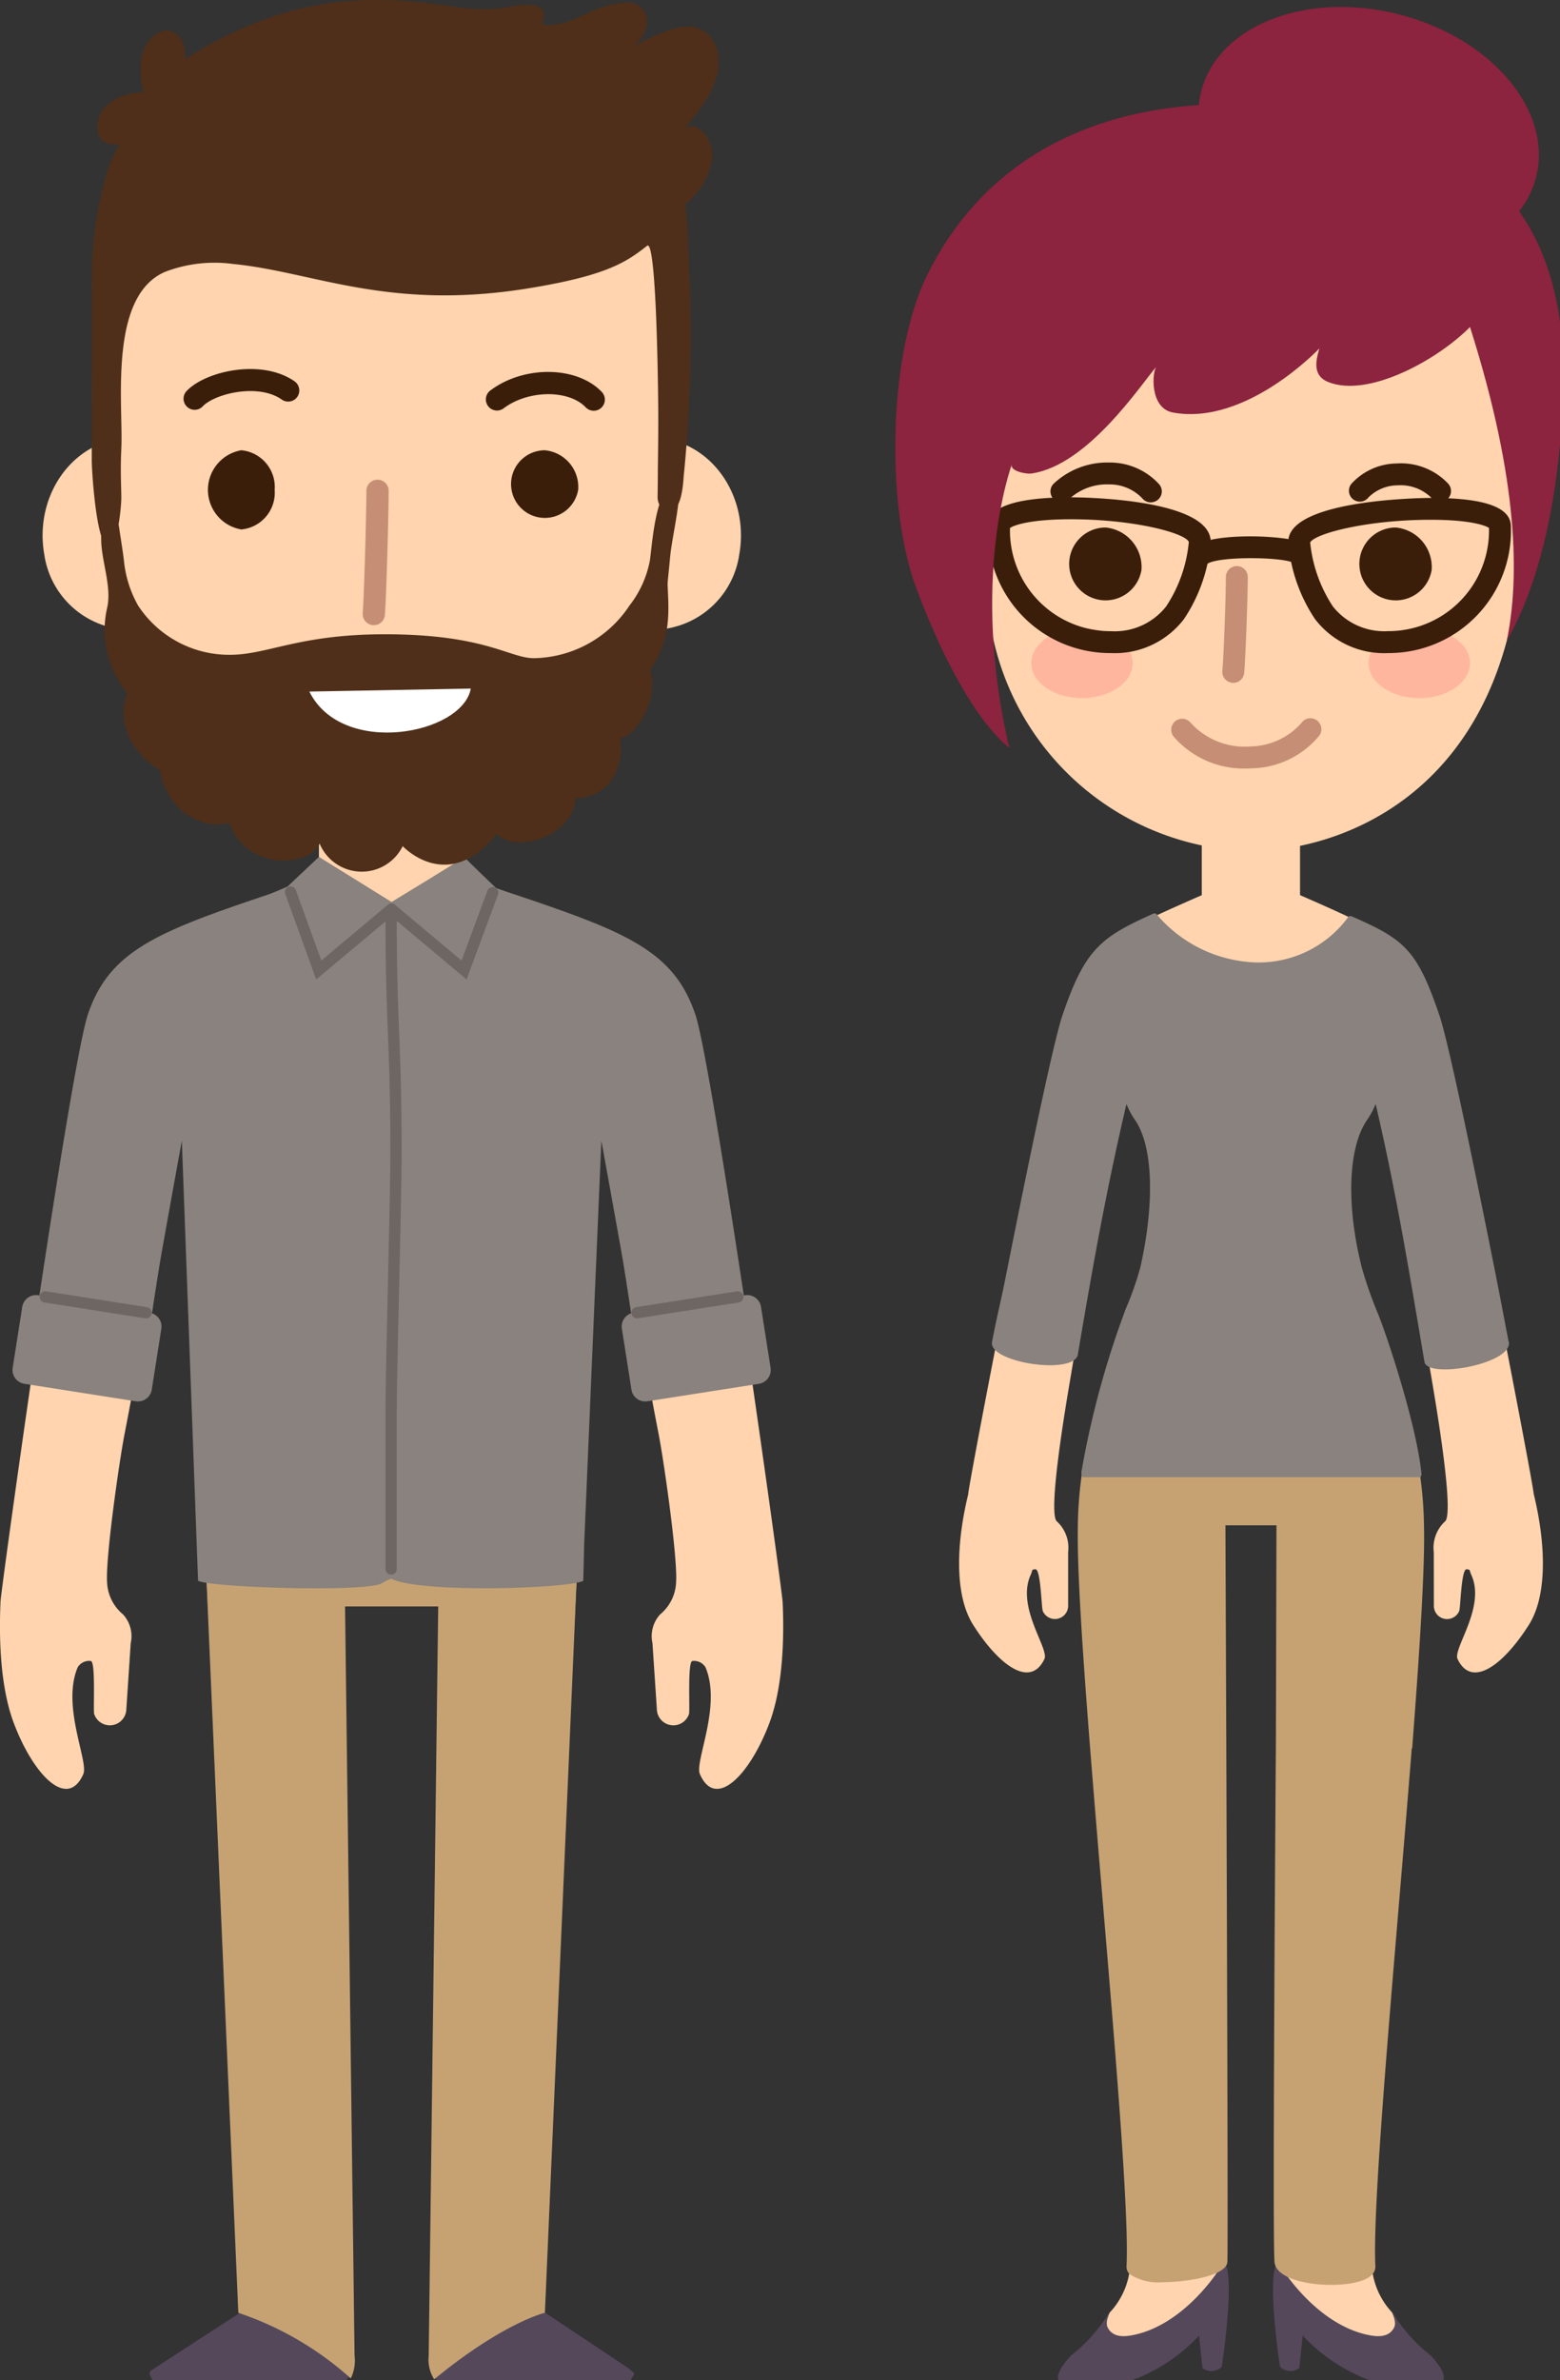
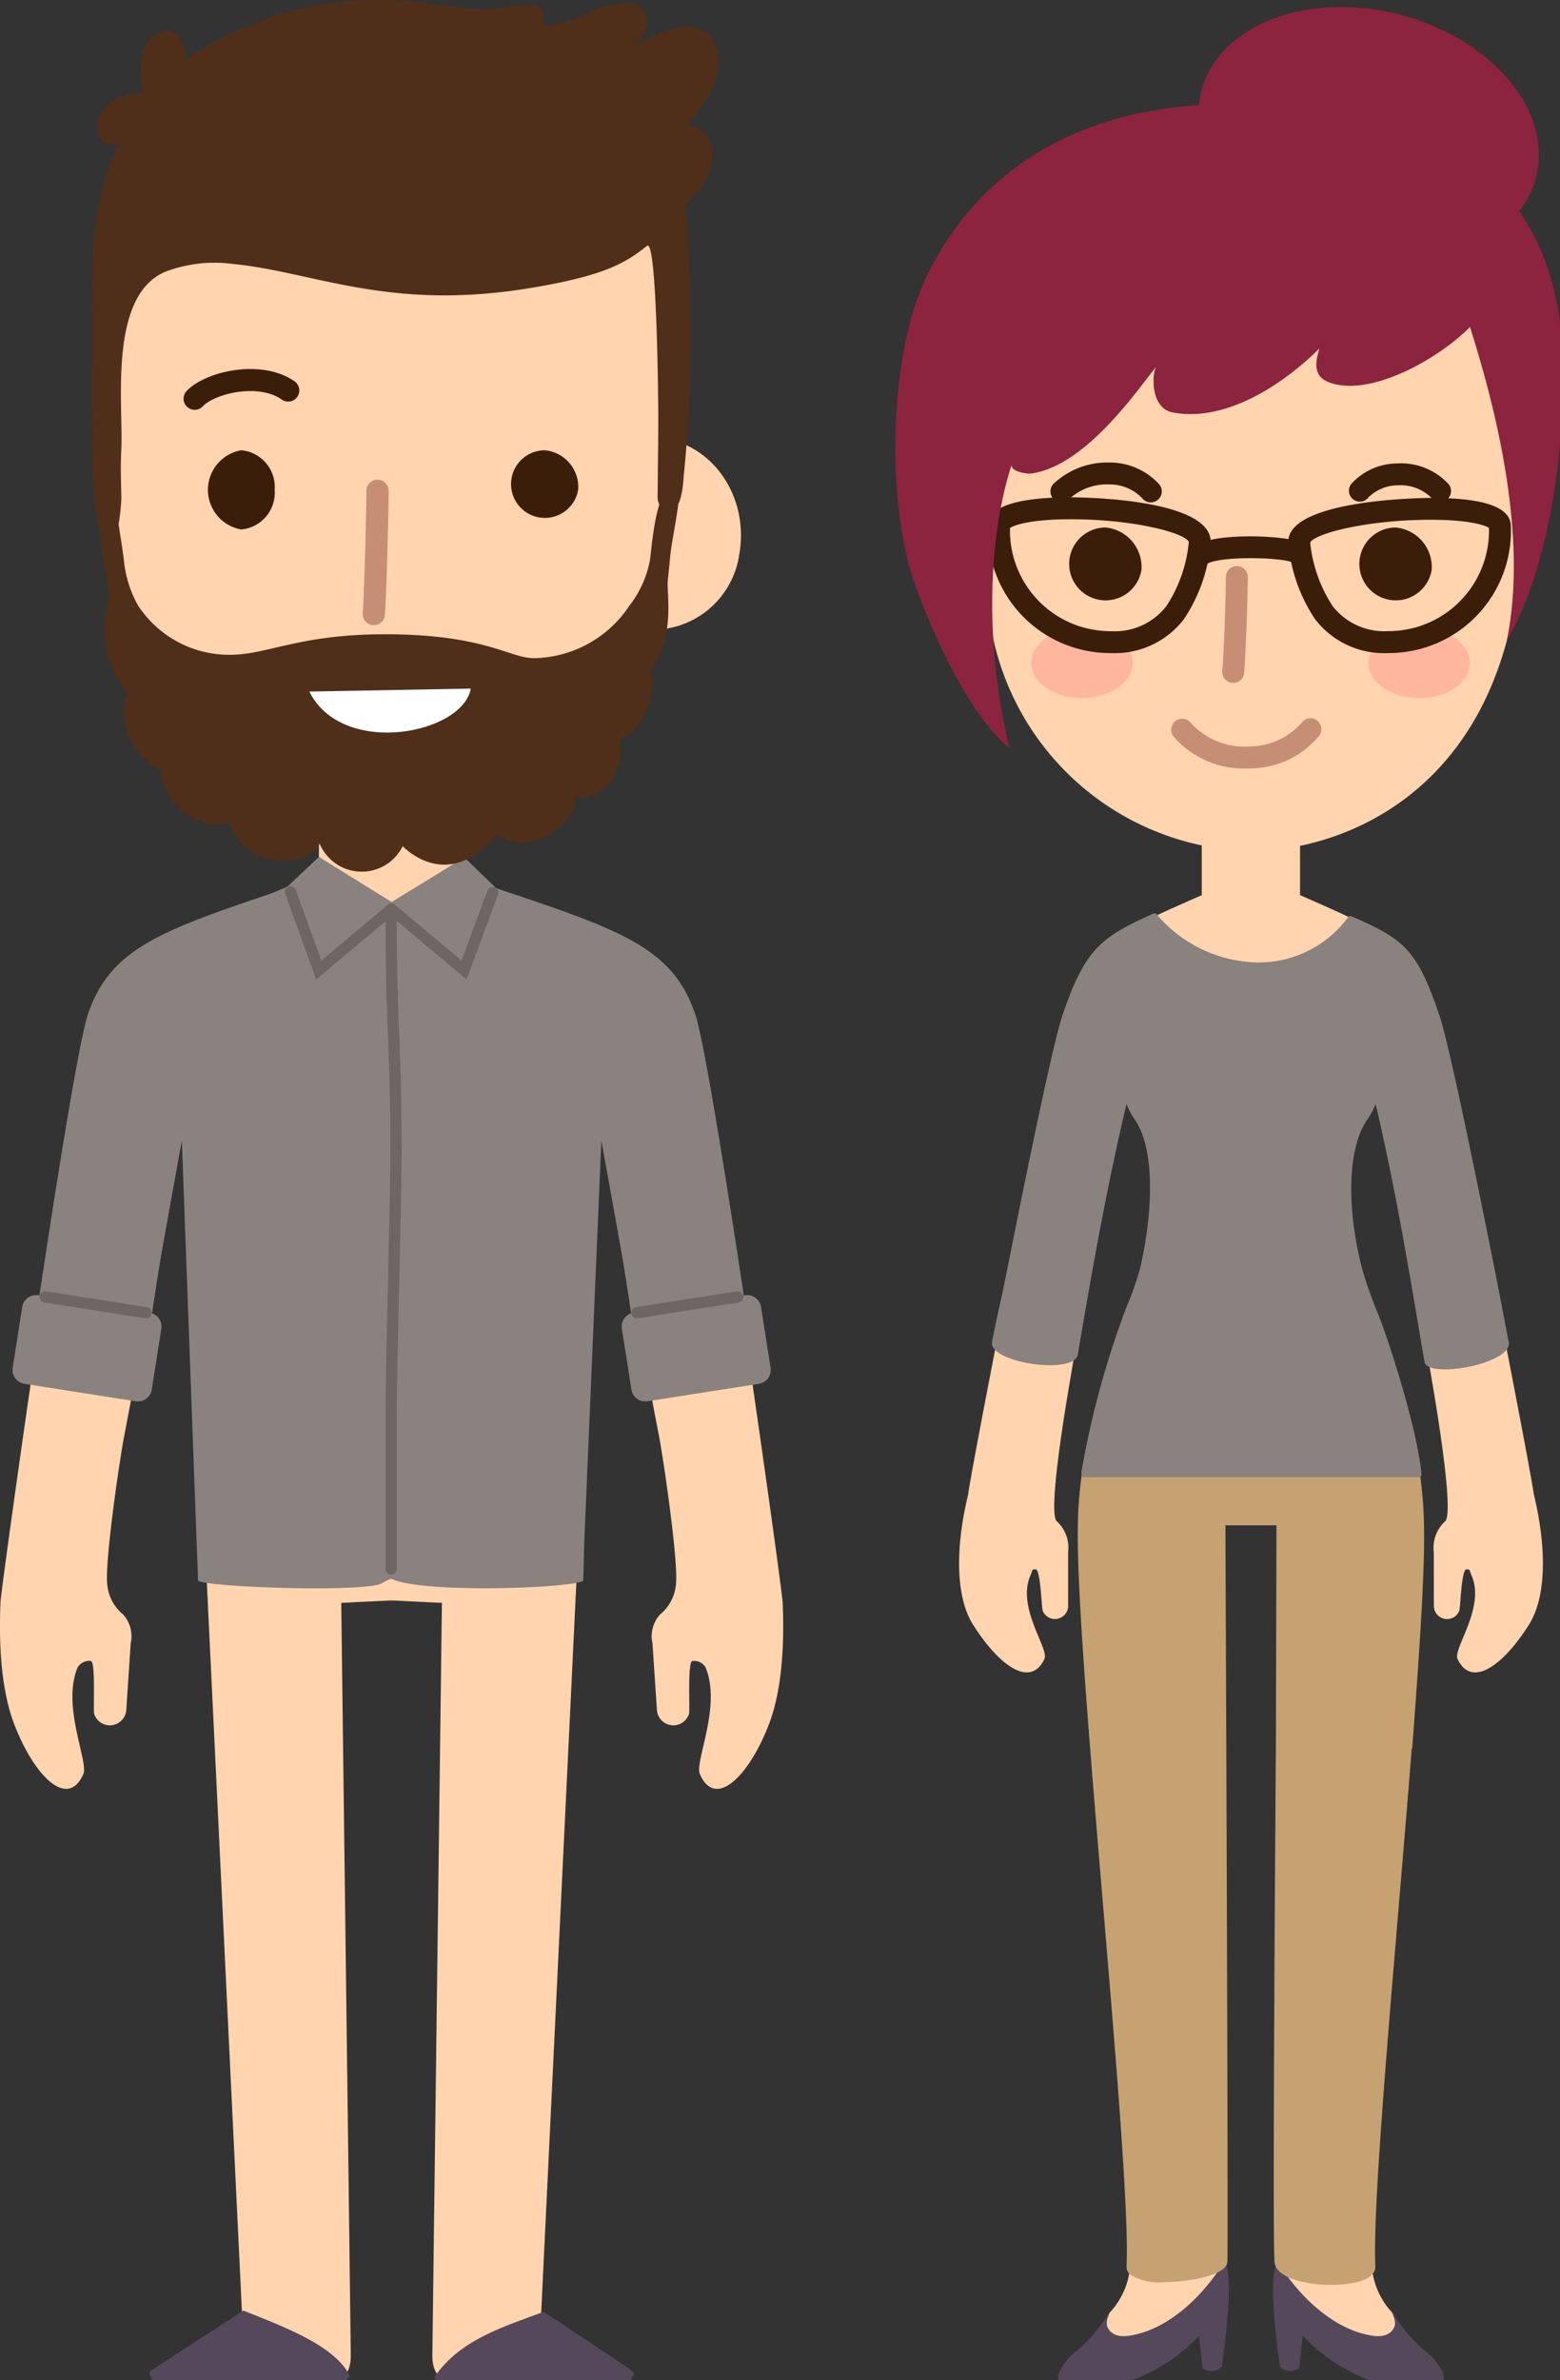
<svg xmlns="http://www.w3.org/2000/svg" width="120" height="183">
  <rect width="100%" height="100%" fill="#333333" stroke="none" />
  <defs>
    <clipPath id="a">
      <path data-name="Rectangle 1839" fill="none" d="M0 0h120v183H0z" />
    </clipPath>
  </defs>
  <g data-name="40-49">
    <g data-name="Group 1979" clip-path="url(#a)">
      <path data-name="Path 2607" d="M43.256 39.928a6.959 6.959 0 0 0 5.486 8.335 6.756 6.756 0 0 0 8.126-5.644c.729-4.142-1.727-8.1-5.489-8.846s-7.4 2.013-8.127 6.155" fill="#ffd4ae" />
-       <path data-name="Path 2608" d="M17.019 39.928a6.959 6.959 0 0 1-5.489 8.335 6.755 6.755 0 0 1-8.125-5.644c-.729-4.142 1.727-8.1 5.488-8.846s7.4 2.013 8.127 6.155" fill="#ffd4ae" />
      <path data-name="Path 2609" d="M48.903 12.023a20.546 20.546 0 0 0-15.477-8.5l-.315-.012.007-.238-3 .119-3-.119.007.238-.315.012a20.542 20.542 0 0 0-15.476 8.5c-3.675 4.992-4.163 11.28-3.874 17.3.219 4.549 1.024 11.895 1.25 16.444 3.688 13.793 12.863 16.15 21.4 16.15s18.022-2.357 21.4-16.15c.225-4.549 1.032-11.895 1.251-16.444.289-6.022-.2-12.31-3.873-17.3" fill="#ffd4ae" />
      <path data-name="Rectangle 1837" fill="#ffd4ae" d="M24.533 59.369h11.179v13.685H24.533z" />
      <path data-name="Path 2610" d="M60.2 123.185c.1-.077-5.619-41.06-7-45.124-1.889-5.577-6.4-6.528-18.712-10.709-.652.429-.62.925-.159 1.475l-4.209.81-4.21-.81c.462-.55.493-1.047-.159-1.475C13.44 71.534 8.928 72.485 7.038 78.061c-1.376 4.064-7.1 45.047-7 45.124-.089 2.077-.139 6.238 1.04 9.332 1.522 3.992 4.122 6.634 5.332 3.874.418-.955-1.689-5.224-.437-8.2a1.022 1.022 0 0 1 1.007-.492c.389 0 .185 3.691.262 4.066a1.269 1.269 0 0 0 2.468-.244l.345-5.189a2.487 2.487 0 0 0-.586-2.212 3.38 3.38 0 0 1-1.227-2.4c-.155-1.846.95-9.474 1.331-11.43 1.321-6.781 3.132-17.293 4.581-25.056l4.468 92.735-6.368 4.182s-1.143 1.045.665 1.045h12.355s1.711.1 1.711-2.09l-.735-57.875 3.872-.19 3.871.19-.735 57.875c0 2.186 1.711 2.09 1.711 2.09h12.357c1.806 0 .666-1.045.666-1.045l-6.369-4.182 4.468-92.735c1.448 7.763 3.26 18.275 4.58 25.056.382 1.956 1.488 9.584 1.332 11.43a3.373 3.373 0 0 1-1.227 2.4 2.485 2.485 0 0 0-.586 2.212l.345 5.189a1.269 1.269 0 0 0 2.468.244c.077-.376-.126-4.064.262-4.066a1.024 1.024 0 0 1 1.008.492c1.251 2.974-.855 7.243-.437 8.2 1.2 2.761 3.811.118 5.33-3.873 1.178-3.094 1.129-7.255 1.038-9.332" fill="#ffd4ae" />
      <path data-name="Path 2611" d="M12.021 181.986c-.613.4-.63.35-.311.965a1.238 1.238 0 0 0 1.209.53h12.387a2.383 2.383 0 0 0 1.619-.8c-1.152-2.324-4.912-3.725-8.2-5.043l-6.706 4.35" fill="#54485a" />
      <path data-name="Path 2612" d="M48.224 181.991c-.032-.027-6.4-4.261-6.4-4.261-3.059 1.148-6.481 2.145-8.43 5.06a2.857 2.857 0 0 0 .455.353 1.988 1.988 0 0 0 1.089.344h12.388a1.238 1.238 0 0 0 1.209-.53c.319-.615.418-.373-.31-.965" fill="#54485a" />
-       <path data-name="Path 2613" d="m41.916 177.809 2.792-64.461H15.532l2.8 64.461a24.742 24.742 0 0 1 8.649 5.043 3.064 3.064 0 0 0 .292-1.749l-.731-57.6h7.166l-.731 57.6a2.848 2.848 0 0 0 .42 1.824c5.3-4.358 8.522-5.121 8.522-5.121" fill="#c6a273" />
      <path data-name="Path 2614" d="M53.478 77.97c-1.7-5.015-5.537-6.411-14.657-9.465-.239-.08-.668-.239-.668-.239s-2.523-2.415-2.442-2.387-5.59 3.465-5.59 3.465l-5.588-3.465-2.42 2.281s-1.051.466-1.567.64c-8.492 2.855-12.135 4.32-13.779 9.17-.708 2.09-2.514 13.433-4.116 24.151a60.435 60.435 0 0 1 8.554 2.145c.512-3.516.982-6.586 1.26-8.139.509-2.835 1.03-5.744 1.523-8.423l1.246 33.826c.955.516 12.6.889 14.076.224.1-.045.709-.416.812-.367 2.331 1.118 13.593.743 14.744.151.007 0 .069-2.77.069-2.778l1.323-31.056c.49 2.678 1.013 5.587 1.521 8.423.29 1.614.782 4.88 1.314 8.587a58.2 58.2 0 0 0 8.69-1.342c-1.652-11.093-3.58-23.265-4.3-25.4" fill="#89827e" />
      <path data-name="Path 2615" d="M21.128 37.661a2.836 2.836 0 0 1-2.566 3.044 3.089 3.089 0 0 1 0-6.089 2.835 2.835 0 0 1 2.566 3.045" fill="#3a1e0a" />
      <path data-name="Path 2616" d="M51.541 42.886c.183-2.033 1.363-6.346.132-5.644-1.281.73-1.516 4.728-1.679 5.832a8.05 8.05 0 0 1-1.577 3.488 8.978 8.978 0 0 1-7.342 4.04c-1.9 0-3.732-1.838-11.478-1.838-6.607 0-9.02 1.578-11.9 1.578a8.375 8.375 0 0 1-7.075-3.787 8.748 8.748 0 0 1-1.084-3.4c-.094-.918-.5-3.22-.564-4.006-.366-4.531-1.15-1.263-1.189 2.239-.019 1.7.85 3.712.448 5.383A7.592 7.592 0 0 0 9.8 53.283c-.976 2.444.64 4.831 2.481 5.91.753 3.671 3.709 4.535 5.348 4.059 1.333 3.759 6.241 3.376 6.956 1.6a3.511 3.511 0 0 0 6.392.2s3.476 3.752 7.21-.927c1.86 1.669 6-.141 6.095-2.778 3.188-.034 3.76-3.36 3.387-4.6 1.258-.058 3.039-3.039 2.353-5.27 1.611-2.316 1.426-4.411 1.333-6.474-.013-.273.1-1.129.187-2.12" fill="#4f2f19" />
      <path data-name="Path 2617" d="M44.474 37.661a2.6 2.6 0 1 1-2.566-3.044 2.835 2.835 0 0 1 2.566 3.044" fill="#3a1e0a" />
      <path data-name="Path 2618" d="M14.974 31.507a.856.856 0 0 1-.62-1.444c1.468-1.546 5.763-2.5 8.283-.76a.856.856 0 1 1-.973 1.408c-1.839-1.273-5.155-.434-6.07.53a.852.852 0 0 1-.62.267" fill="#3a1e0a" />
-       <path data-name="Path 2619" d="M45.672 31.578a.857.857 0 0 1-.62-.264c-1.31-1.376-4.434-1.339-6.307.076a.855.855 0 1 1-1.031-1.365c2.579-1.948 6.668-1.9 8.577.109a.854.854 0 0 1-.619 1.444" fill="#3a1e0a" />
      <path data-name="Path 2620" d="M28.755 48.061a.5.5 0 0 1-.062 0 .853.853 0 0 1-.791-.914c.111-1.539.282-7.591.282-9.441a.856.856 0 0 1 1.711 0c0 1.92-.172 7.96-.288 9.564a.855.855 0 0 1-.852.793" fill="#c68e75" />
      <path data-name="Path 2621" d="M9.331 34.518c.169-3.335-1.032-11.737 3.373-13.621a10.626 10.626 0 0 1 5.244-.6c6.164.6 11.906 3.618 22.67 1.875 5.989-.969 7.547-2 9.158-3.277.667-.527.826 9.221.856 12.323.012 1.436 0 2.8-.021 4.239-.012.843-.008 1.685-.025 2.526-.007.343-.08 1.21 1.045 1.208.826 0 .931-2.19.962-2.588a108.342 108.342 0 0 0 .439-15.589c-.135-2.842-.082-2.79-.315-5.317a5.7 5.7 0 0 0 2.075-3.457c.126-1.85-1.47-3.12-2.253-2.283 1.482-1.582 3.556-4.349 2.427-6.613-1.261-2.527-4.37-.727-6.156.188.863-.782 1.5-2.239.286-3.111-.553-.4-1.689-.135-2.307.009-1.716.4-3.266 1.774-5.128 1.436.808-1.835-1.319-1.554-2.445-1.34-2.216.42-3.794.032-6.075-.255-7.334-.92-12.85.5-18.926 4.28.222-1.964-1.472-3.092-2.837-1.309-1.021 1.333-.341 3.833-.341 3.833s-3.253.081-3.525 2.427c-.227 1.951 1.694 1.583 1.694 1.583a9.966 9.966 0 0 0-1.251 3.192 27.6 27.6 0 0 0-.88 7.413l-.016 13.732c0 .717.315 5.981 1.144 6.543.8.543 1.144-3.017 1.13-3.792-.023-1.184-.075-2.21 0-3.654" fill="#4f2f19" />
      <path data-name="Path 2622" d="m24.324 75.304-2.383-6.583a.433.433 0 0 1 .814-.295l1.962 5.419 5.114-4.284a.433.433 0 0 1 .556.664Z" fill="#6d6662" />
      <path data-name="Path 2623" d="m35.891 75.3-6.06-5.075a.433.433 0 0 1 .556-.664l5.117 4.286 1.985-5.354a.433.433 0 1 1 .812.3Z" fill="#6d6662" />
      <path data-name="Path 2624" d="M11.675 106.838a1.075 1.075 0 0 1-1.228.894l-8.572-1.344a1.078 1.078 0 0 1-.9-1.228l.736-4.686a1.075 1.075 0 0 1 1.228-.894l8.577 1.346a1.075 1.075 0 0 1 .894 1.229Z" fill="#89827e" />
      <path data-name="Path 2625" d="M48.572 106.838a1.075 1.075 0 0 0 1.228.894l8.576-1.344a1.078 1.078 0 0 0 .9-1.228l-.736-4.686a1.075 1.075 0 0 0-1.229-.894l-8.581 1.342a1.075 1.075 0 0 0-.894 1.229Z" fill="#89827e" />
      <path data-name="Path 2626" d="M11.239 101.358a.4.4 0 0 1-.067-.005l-7.752-1.216a.433.433 0 0 1 .135-.856l7.752 1.217a.433.433 0 0 1-.067.86" fill="#6d6662" />
      <path data-name="Path 2627" d="M48.994 101.357a.433.433 0 0 1-.067-.86l7.752-1.217a.433.433 0 0 1 .135.856l-7.752 1.216a.411.411 0 0 1-.068.005" fill="#6d6662" />
      <path data-name="Path 2628" d="M30.085 121.053a.433.433 0 0 1-.433-.433v-11.688c0-2.193.1-6.257.187-10.187s.188-8.005.188-10.2c0-4.222-.095-6.682-.187-9.063s-.188-4.853-.188-9.088a.433.433 0 1 1 .866 0c0 4.218.095 6.677.188 9.055s.188 4.857.188 9.1c0 2.206-.1 6.282-.188 10.221s-.188 7.985-.188 10.167v11.687a.433.433 0 0 1-.433.433" fill="#6d6662" />
      <path data-name="Path 2629" d="M23.797 53.169c2.516 5.075 11.782 3.289 12.419-.232Z" fill="#fff" />
      <path data-name="Path 2630" d="M117.974 114.859c.119-.051-6.16-32.726-7.5-36.687-1.841-5.435-2.508-5.867-10.466-9.352a7.04 7.04 0 0 0-3.78.275 7.036 7.036 0 0 0-3.779-.275c-7.958 3.485-8.625 3.917-10.466 9.352-1.343 3.961-7.62 36.636-7.5 36.687-.894 3.643-1.111 7.727.381 10.073 1.923 3.03 4.369 4.928 5.476 2.616.381-.8-2.194-3.991-1.054-6.477.168-.366.034-.4.356-.425.419-.037.462 2.916.572 3.208a1.016 1.016 0 0 0 1.95-.37v-4.16a2.753 2.753 0 0 0-.847-2.342c-.771-.495.692-9.081.992-10.845 1.179-6.986 2.614-15.311 4.329-22.429a3.461 3.461 0 0 1 .622-2.482c-.212.806-.419 1.637-.622 2.482a4.929 4.929 0 0 0 .9 2.242c1.371 1.991 1.569 6.158.993 11.575s-5.207 9.305-5.345 20.14c-.129 10.019 4.145 48.908 3.748 56.572a5.881 5.881 0 0 1-1.613 3.6 3.776 3.776 0 0 0-.494 1.771 2.741 2.741 0 0 1-2.922 2.741s-.49 1.377 1.122.674l10.529-4.586s.589.985.589-1.144l-.159-60.282 2.241-.185 2.242.185-.045 17.092-.114 43.191c0 2.129.589 1.144.589 1.144l10.529 4.586c1.613.7 1.122-.674 1.122-.674a2.741 2.741 0 0 1-2.922-2.741 3.777 3.777 0 0 0-.494-1.771 5.881 5.881 0 0 1-1.613-3.6c-.269-5.2 1.61-24.755 2.806-39.931h.033c.549-7.154.951-13.37.909-16.641-.138-10.834-4.768-14.723-5.345-20.14s-.378-9.583.993-11.575a4.923 4.923 0 0 0 .9-2.242c-.2-.844-.408-1.675-.62-2.482a3.454 3.454 0 0 1 .62 2.482c1.717 7.117 3.152 15.443 4.331 22.429.3 1.764 1.762 10.351.991 10.845a2.754 2.754 0 0 0-.848 2.342l.006 4.16a1.015 1.015 0 0 0 1.95.37c.109-.292.153-3.245.572-3.208.322.027.187.06.356.425 1.14 2.486-1.436 5.677-1.054 6.477 1.106 2.312 3.553.413 5.476-2.616 1.492-2.346 1.275-6.43.382-10.073" fill="#ffd4ae" />
      <path data-name="Path 2631" d="M113.606 19.027c-3.794-5.38-7.689-5.545-13.97-5.806h-6.827c-6.283.261-10.177.426-13.97 5.806s-2.358 6.779-2.058 13.272c.226 4.906-2.707 1.465-.677 15.11a20.785 20.785 0 0 0 20.118 18.023c6.237 0 17.2-3.659 20.121-18.023s-.906-10.2-.678-15.11c.3-6.494 1.736-7.888-2.058-13.272" fill="#ffd4ae" />
-       <path data-name="Path 2632" d="M86.634 83.709c.2-.845.41-1.675.622-2.482a3.461 3.461 0 0 0-.622 2.482" fill="#fc9" />
-       <path data-name="Path 2633" d="M105.185 81.227c.212.806.419 1.636.62 2.482a3.454 3.454 0 0 0-.62-2.482" fill="#fc9" />
      <path data-name="Rectangle 1838" fill="#ffd4ae" d="M92.443 63.676h7.559v11.667h-7.559z" />
      <path data-name="Path 2634" d="M94.868 52.495a.766.766 0 0 1-.077 0 .842.842 0 0 1-.763-.914c.106-1.171.271-5.8.271-7.217a.842.842 0 0 1 1.684 0c0 1.352-.159 6.055-.278 7.369a.843.843 0 0 1-.837.766" fill="#c68e75" />
      <path data-name="Path 2635" d="M95.783 59.083a7.13 7.13 0 0 1-5.48-2.427.842.842 0 0 1 1.268-1.109 5.6 5.6 0 0 0 4.616 1.84 5.357 5.357 0 0 0 3.92-1.8.842.842 0 0 1 1.39.951 6.907 6.907 0 0 1-5.209 2.532c-.169.01-.337.015-.5.015" fill="#c68e75" />
      <path data-name="Path 2636" d="M87.803 43.832a2.8 2.8 0 1 1-2.76-3.276 3.051 3.051 0 0 1 2.76 3.276" fill="#3a1e0a" />
      <path data-name="Path 2637" d="M88.526 38.626a.842.842 0 0 1-.63-.283 3.455 3.455 0 0 0-2.582-1.1 4.262 4.262 0 0 0-3.058 1.116.841.841 0 1 1-1.22-1.159 6.026 6.026 0 0 1 4.307-1.64 5.123 5.123 0 0 1 3.814 1.661.842.842 0 0 1-.63 1.4" fill="#3a1e0a" />
      <path data-name="Path 2638" d="M104.605 38.567a.841.841 0 0 1-.661-1.361 4.787 4.787 0 0 1 3.492-1.574 4.984 4.984 0 0 1 3.924 1.513.842.842 0 1 1-1.218 1.161 3.373 3.373 0 0 0-2.63-.993 3.2 3.2 0 0 0-2.249.933.838.838 0 0 1-.663.322" fill="#3a1e0a" />
      <path data-name="Path 2639" d="M110.126 43.832a2.8 2.8 0 1 1-2.76-3.276 3.052 3.052 0 0 1 2.76 3.276" fill="#3a1e0a" />
      <path data-name="Path 2640" d="M86.634 83.709c.2-.845.41-1.675.622-2.482a3.461 3.461 0 0 0-.622 2.482" fill="#fc9" />
      <path data-name="Path 2641" d="M105.185 81.227c.212.806.419 1.636.62 2.482a3.454 3.454 0 0 0-.62-2.482" fill="#fc9" />
      <path data-name="Path 2642" d="M85.581 177.348a12.359 12.359 0 0 1-3.214 3.764c-1.253 1.391-1.332 2.138-.137 2.274a13.838 13.838 0 0 0 4.115-.136 13.543 13.543 0 0 0 5.891-3.685l.261 2.491a1.134 1.134 0 0 0 1.488-.1s1.121-7.334.126-8.078c.085.063-2.727 4.77-6.908 5.635-.711.147-1.6.216-2-.578-.225-.439.178-1.195.382-1.591" fill="#54485a" />
      <path data-name="Path 2643" d="M106.864 177.348a12.345 12.345 0 0 0 3.213 3.764c1.253 1.391 1.332 2.138.137 2.274a13.838 13.838 0 0 1-4.115-.136 13.543 13.543 0 0 1-5.891-3.685l-.26 2.491a1.135 1.135 0 0 1-1.488-.1s-1.122-7.334-.126-8.078c-.085.063 2.727 4.77 6.908 5.635.711.147 1.6.216 2-.578.225-.439-.179-1.195-.381-1.591" fill="#54485a" />
      <path data-name="Path 2644" d="M109.541 117.662a30.952 30.952 0 0 0-1.655-9.905.278.278 0 0 0-.453-.113 2.924 2.924 0 0 1-1.685.8c-.328.027-.663.041-1 .041a21.072 21.072 0 0 1-5.527-.946 19.325 19.325 0 0 0-5.028-.883 9.889 9.889 0 0 0-5.684 1.833.314.314 0 0 0-.042.035 2.162 2.162 0 0 1-1.525.618 2.454 2.454 0 0 1-2.01-1.126.278.278 0 0 0-.49.074 30.894 30.894 0 0 0-1.534 9.572c-.063 4.935.946 16.952 1.923 28.574 1 11.852 2.027 24.108 1.825 27.988a.8.8 0 0 0 .232.607 4 4 0 0 0 2.577.624c1.689 0 4.874-.457 4.948-1.554.078-1.177-.13-52.04-.15-56.633h3.927l-.044 16.833c-.011 1.55-.28 37.953-.106 39.808.115 1.206 2.341 1.755 4.36 1.755.562 0 2.448-.056 3.14-.787a.866.866 0 0 0 .257-.653c-.2-3.877.828-16.125 1.823-27.969.338-4.007.676-8.035.973-11.8a.284.284 0 0 0 .042-.128c.665-8.682.946-13.823.91-16.666" fill="#c6a273" />
      <path data-name="Path 2645" d="M116.047 103.143c-.429-2.217-.563-2.978-1.008-5.216-1.279-6.437-3.539-17.576-4.308-19.844-1.729-5.106-2.722-5.868-6.743-7.629a.273.273 0 0 0-.248.01 8.547 8.547 0 0 1-7.1 3.531 10.447 10.447 0 0 1-7.7-3.738.276.276 0 0 0-.243-.007c-4.024 1.807-5.241 2.709-6.979 7.833-.768 2.268-3.029 13.407-4.307 19.844-.477 2.4-.645 2.875-1.1 5.237-.3 1.557 6.072 2.559 6.586 1.049l.01-.058c1.208-7.146 2.19-12.622 3.743-19.28a6.024 6.024 0 0 0 .661 1.234c1.379 2 1.531 6.352.4 11.356a24.109 24.109 0 0 1-1.1 3.123 69.505 69.505 0 0 0-3.422 12.551c-.014.113.015.36.109.427h25.968a.413.413 0 0 0 .075-.306c-.386-3.7-2.535-10.217-3.3-12.16a31.632 31.632 0 0 1-1.285-3.643c-1.214-4.78-1.059-9.234.4-11.348a6.035 6.035 0 0 0 .663-1.234c1.553 6.657 2.535 12.6 3.742 19.745l.013.078c.189 1.339 6.825.176 6.489-1.556" fill="#89827e" />
      <path data-name="Path 2646" d="M87.13 50.981c0 1.486-1.746 2.693-3.9 2.693s-3.9-1.206-3.9-2.693 1.744-2.693 3.9-2.693 3.9 1.205 3.9 2.693" fill="#ffb69f" />
      <path data-name="Path 2647" d="M113.074 50.981c0 1.486-1.746 2.693-3.9 2.693s-3.9-1.206-3.9-2.693 1.744-2.693 3.9-2.693 3.9 1.205 3.9 2.693" fill="#ffb69f" />
      <path data-name="Path 2648" d="M118.16 13.62c-1.3 5.087-8.127 7.732-15.238 5.911S91.099 12.106 92.403 7.019s8.124-7.735 15.238-5.908S119.46 8.533 118.16 13.62" fill="#8c233f" />
      <path data-name="Path 2649" d="M106.766 50.21a6.685 6.685 0 0 1-5.612-2.616 12.432 12.432 0 0 1-2.057-5.935c0-3.34 10.854-3.379 10.963-3.379 4.146 0 6.161.716 6.161 2.19a9.4 9.4 0 0 1-9.456 9.739m-5.983-8.508a10.887 10.887 0 0 0 1.747 4.922 5.036 5.036 0 0 0 4.237 1.9 7.739 7.739 0 0 0 7.772-7.934c-.286-.2-1.5-.629-4.476-.629-4.824 0-8.85 1.03-9.279 1.738" fill="#3a1e0a" />
      <path data-name="Path 2650" d="M85.464 50.209a9.394 9.394 0 0 1-9.456-9.739c0-.553 0-2.236 6.377-2.236.439 0 10.747.039 10.747 3.425a12.427 12.427 0 0 1-2.056 5.934 6.684 6.684 0 0 1-5.612 2.616m-7.772-9.62a7.739 7.739 0 0 0 7.772 7.938 5.034 5.034 0 0 0 4.237-1.9 10.8 10.8 0 0 0 1.747-4.964c-.28-.683-4.214-1.742-9.063-1.742-3.134 0-4.4.459-4.692.672" fill="#3a1e0a" />
      <path data-name="Path 2651" d="M92.424 43.478a.842.842 0 0 1-.462-1.546c1.517-.993 6.852-.784 8.157-.233a.842.842 0 0 1-.656 1.55c-1.062-.449-5.712-.477-6.579.091a.839.839 0 0 1-.46.138" fill="#3a1e0a" />
      <path data-name="Path 2652" d="M120.259 28.713c0-8.629-3.327-16.27-13.172-18.942-14.438-3.925-29.216-1.812-35.745 11.333-3.026 6.087-3.246 17.831-.83 24.2 3.376 8.9 6.3 11.549 7.125 12.19-3.016-12.905.08-21.413.188-21.78-.144.494 1.088.749 1.512.689 4.345-.617 8.421-6.837 9.624-8.224-.344.4-.538 3.205 1.265 3.535 5.646 1.035 11.263-4.929 11.263-4.929-.2.751-.638 2.06.694 2.589 3.1 1.23 8.424-1.728 10.894-4.236 3.8 11.96 3.8 19.422 2.83 24.125 4.384-7.649 4.354-19.269 4.354-20.547" fill="#8c233f" />
    </g>
  </g>
</svg>